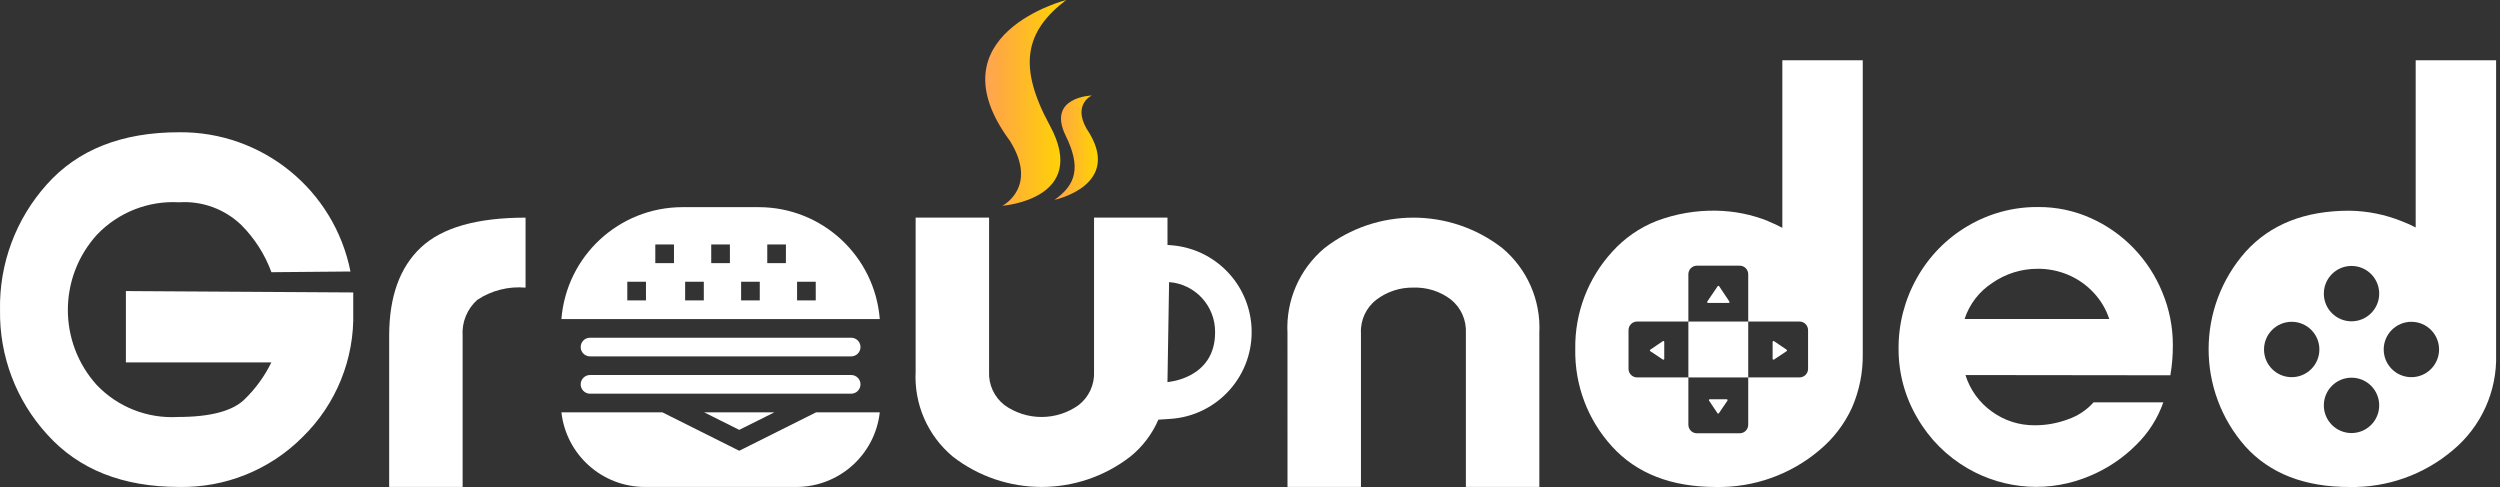
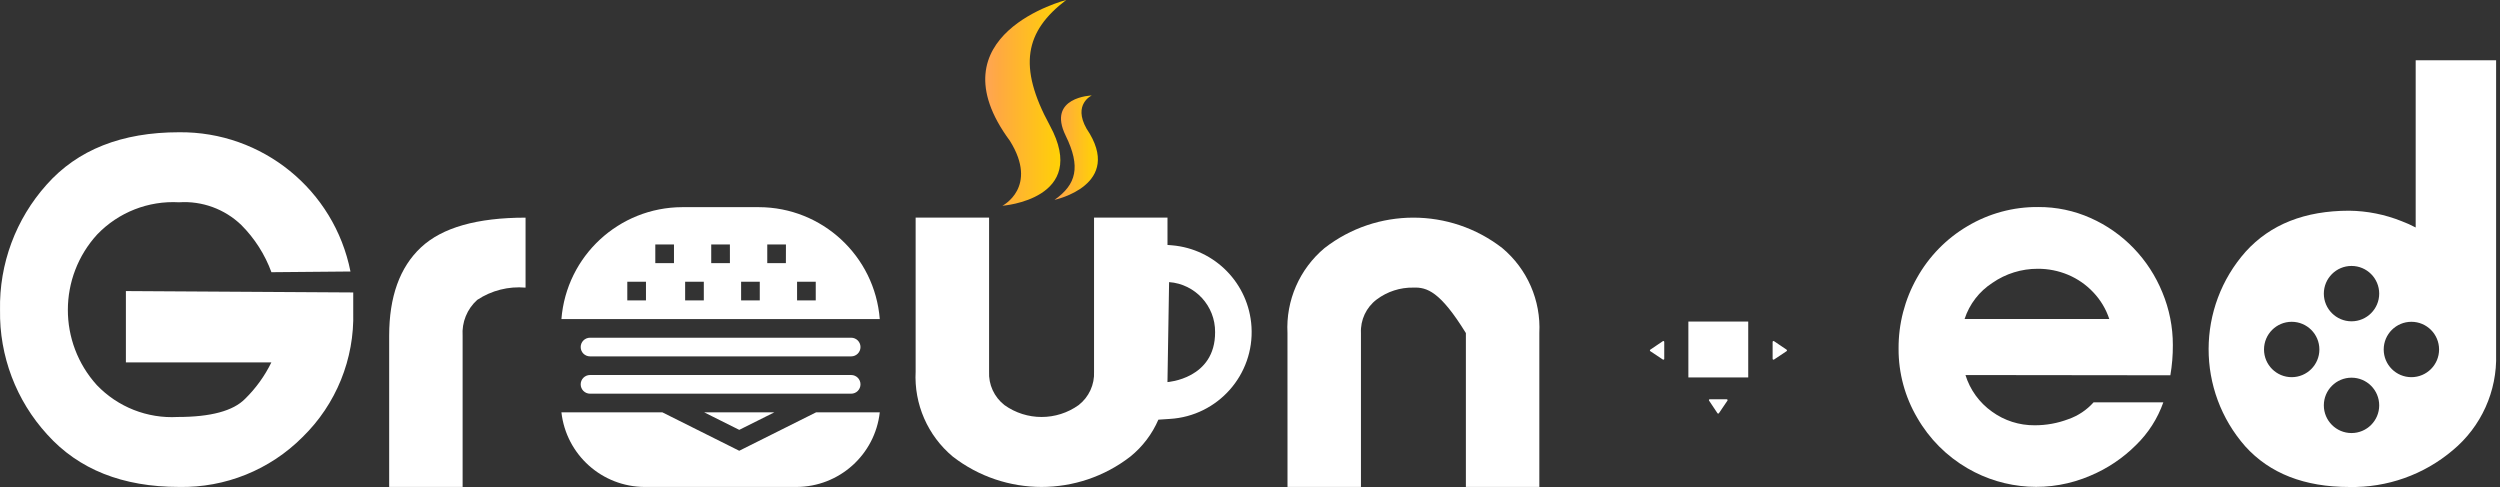
<svg xmlns="http://www.w3.org/2000/svg" width="385" height="75" viewBox="0 0 385 75" fill="none">
  <rect x="0" y="0" width="385" height="75" fill="#333333" stroke="none" />
  <g clip-path="url(#clip0_203_130)">
    <path d="M53.972 41.811L41.8 41.919C40.797 39.19 39.217 36.711 37.165 34.655C34.602 32.189 31.125 30.918 27.576 31.152C22.853 30.884 18.251 32.69 14.973 36.101C8.963 42.663 8.942 52.72 14.919 59.312C18.15 62.685 22.694 64.478 27.359 64.215C32.458 64.215 35.919 63.283 37.75 61.414C39.405 59.793 40.772 57.895 41.788 55.813H19.387V44.824L54.398 45.038V48.047C54.599 55.278 51.769 62.263 46.59 67.312C41.562 72.358 34.69 75.133 27.572 74.987C18.882 74.987 12.114 72.295 7.266 66.907C2.484 61.678 -0.112 54.819 0.005 47.734C-0.133 40.632 2.43 33.739 7.17 28.448C11.943 23.06 18.748 20.368 27.58 20.368C40.392 20.238 51.477 29.246 53.972 41.811Z" fill="white" />
    <path d="M80.936 33.518V44.294C78.315 44.064 75.698 44.728 73.504 46.175C71.932 47.575 71.1 49.623 71.243 51.725V74.991H59.932V51.721C59.932 45.69 61.566 41.15 64.835 38.095C68.099 35.044 73.47 33.518 80.936 33.518Z" fill="white" />
-     <path d="M198.271 51.291C198.012 46.271 200.127 41.426 203.981 38.2C212.032 31.955 223.292 31.955 231.347 38.2C235.201 41.422 237.316 46.271 237.057 51.291V74.991H225.746V51.291C225.85 49.293 224.989 47.37 223.43 46.12C221.779 44.862 219.739 44.218 217.666 44.29C215.63 44.252 213.641 44.896 212.011 46.12C210.397 47.337 209.49 49.272 209.586 51.291V74.991H198.276L198.271 51.291Z" fill="white" />
-     <path d="M274.48 9.279V35.086C273.782 34.71 273.063 34.375 272.323 34.083V34.057C269.752 33.029 267.015 32.482 264.243 32.444C261.138 32.394 258.049 32.925 255.139 34.02C252.523 35.044 250.182 36.666 248.301 38.747C244.543 42.84 242.499 48.219 242.591 53.774C242.491 59.304 244.514 64.663 248.243 68.746C251.996 72.893 257.372 74.996 264.239 74.996C270.066 75.108 275.734 73.098 280.181 69.336C282.317 67.564 284.031 65.332 285.193 62.807C286.334 60.199 286.903 57.377 286.865 54.531V9.283H274.48V9.279ZM278.442 56.8C278.442 57.532 277.853 58.121 277.122 58.121H269.226V65.407C269.226 66.138 268.636 66.728 267.905 66.728H261.33C260.598 66.728 260.009 66.138 260.009 65.407V58.121H252.113C251.382 58.121 250.792 57.532 250.792 56.8V50.84C250.792 50.108 251.382 49.519 252.113 49.519H260.009V42.233C260.009 41.502 260.598 40.913 261.33 40.913H267.909C268.636 40.913 269.226 41.502 269.226 42.229V49.519H277.122C277.853 49.519 278.442 50.108 278.442 50.84V56.8V56.8Z" fill="white" />
+     <path d="M198.271 51.291C198.012 46.271 200.127 41.426 203.981 38.2C212.032 31.955 223.292 31.955 231.347 38.2C235.201 41.422 237.316 46.271 237.057 51.291V74.991H225.746V51.291C221.779 44.862 219.739 44.218 217.666 44.29C215.63 44.252 213.641 44.896 212.011 46.12C210.397 47.337 209.49 49.272 209.586 51.291V74.991H198.276L198.271 51.291Z" fill="white" />
    <path d="M269.226 49.519H260.01V58.126H269.226V49.519Z" fill="white" />
-     <path d="M262.914 46.447L264.524 44.072C264.565 44.014 264.649 43.997 264.712 44.039C264.724 44.047 264.737 44.06 264.745 44.072L266.329 46.447C266.371 46.509 266.35 46.593 266.287 46.631C266.267 46.643 266.242 46.651 266.221 46.651H263.027C262.952 46.651 262.893 46.589 262.898 46.514C262.893 46.493 262.902 46.468 262.914 46.447Z" fill="white" />
    <path d="M266.032 61.687L264.711 63.639C264.669 63.697 264.586 63.714 264.523 63.672C264.511 63.664 264.498 63.651 264.49 63.639L263.19 61.687C263.148 61.624 263.169 61.541 263.232 61.503C263.252 61.49 263.277 61.482 263.298 61.482H265.919C265.994 61.482 266.053 61.545 266.049 61.62C266.053 61.641 266.045 61.666 266.032 61.687Z" fill="white" />
    <path d="M273.189 52.533L275.141 53.853C275.2 53.895 275.216 53.979 275.175 54.042C275.166 54.054 275.154 54.062 275.141 54.075L273.189 55.375C273.127 55.417 273.043 55.396 273.005 55.333C272.993 55.312 272.984 55.287 272.984 55.266V52.645C272.984 52.57 273.047 52.512 273.118 52.512C273.143 52.512 273.168 52.52 273.189 52.533Z" fill="white" />
    <path d="M256.089 52.533L254.137 53.853C254.078 53.895 254.062 53.979 254.103 54.042C254.112 54.054 254.124 54.062 254.137 54.075L256.089 55.375C256.151 55.417 256.235 55.396 256.273 55.333C256.285 55.312 256.294 55.287 256.294 55.266V52.645C256.294 52.57 256.231 52.512 256.16 52.512C256.135 52.512 256.11 52.52 256.089 52.533Z" fill="white" />
    <path d="M116.868 31.902H105.068C95.325 31.927 87.228 39.422 86.459 49.136H135.485C134.712 39.422 126.615 31.923 116.868 31.902ZM99.479 46.26H96.604V43.385H99.479V46.26ZM103.793 40.521H100.917V37.645H103.793V40.521ZM108.387 46.26H105.511V43.385H108.387V46.26V46.26ZM112.408 40.521H109.528V37.645H112.404L112.408 40.521ZM117.002 46.26H114.13V43.385H117.006V46.26H117.002ZM121.027 40.521H118.159V37.645H121.035L121.027 40.521ZM125.625 46.26H122.749V43.385H125.625V46.26Z" fill="white" />
    <path d="M90.864 54.883C90.07 54.883 89.426 54.24 89.426 53.446C89.426 52.651 90.07 52.008 90.864 52.008H131.079C131.873 52.008 132.516 52.651 132.516 53.446C132.516 54.24 131.873 54.883 131.079 54.883H90.864Z" fill="white" />
    <path d="M90.864 60.627C90.07 60.627 89.426 59.983 89.426 59.189C89.426 58.395 90.07 57.751 90.864 57.751H131.079C131.873 57.751 132.516 58.395 132.516 59.189C132.516 59.983 131.873 60.627 131.079 60.627H90.864Z" fill="white" />
    <path d="M108.441 63.499L113.846 66.199L119.25 63.499H108.441ZM108.441 63.499L113.846 66.199L119.25 63.499H108.441ZM125.679 63.499L113.842 69.418L102.004 63.499H86.459C87.195 70.036 92.721 74.981 99.3 74.99H122.644C129.224 74.981 134.749 70.036 135.485 63.499H125.679Z" fill="white" />
    <path d="M154.369 31.687C154.369 31.687 167.858 30.697 161.676 19.323C156.71 10.194 157.843 4.835 164.196 -0.001C164.196 -0.001 143.393 5.295 155.527 21.693C159.979 28.836 154.369 31.687 154.369 31.687Z" fill="url(#paint0_linear_203_130)" />
    <path d="M162.395 30.776C162.395 30.776 173.2 28.498 167.327 19.808C165.191 16.042 168.134 14.7 168.134 14.7C168.134 14.7 161.178 14.917 164.117 20.899C166.466 25.697 165.759 28.414 162.395 30.776Z" fill="url(#paint1_linear_203_130)" />
    <path d="M180.483 37.777L179.793 37.723V33.514H168.482V57.214C168.582 59.22 167.696 61.151 166.112 62.384C162.697 64.825 158.108 64.825 154.688 62.384C153.104 61.151 152.218 59.22 152.318 57.214V33.514H141.008V57.214C140.748 62.234 142.864 67.078 146.717 70.305C154.768 76.55 166.029 76.55 174.083 70.305C175.956 68.788 177.435 66.84 178.389 64.629L180.165 64.512C187.555 64.065 193.181 57.711 192.73 50.325C192.328 43.679 187.112 38.342 180.483 37.777ZM179.789 58.848L180.04 43.445C184.061 43.742 187.162 47.115 187.125 51.149C187.158 58.355 179.789 58.84 179.789 58.84V58.848V58.848Z" fill="white" />
    <path d="M334.235 57.794L302.681 57.756C303.387 60.035 304.821 62.012 306.765 63.391C308.675 64.779 310.982 65.514 313.344 65.493C315.116 65.498 316.876 65.18 318.535 64.549C320.023 64.031 321.357 63.14 322.41 61.961H333.152C332.279 64.444 330.845 66.689 328.96 68.524C326.945 70.539 324.563 72.144 321.933 73.247C315.806 75.901 308.779 75.483 303.007 72.123C299.784 70.254 297.113 67.575 295.257 64.344C293.36 61.125 292.365 57.451 292.381 53.715C292.352 49.886 293.33 46.111 295.22 42.78C297.063 39.486 299.746 36.74 302.998 34.825C306.292 32.865 310.062 31.845 313.895 31.883C316.671 31.866 319.421 32.443 321.954 33.576C324.437 34.679 326.686 36.255 328.571 38.211C330.473 40.184 331.978 42.504 333.01 45.041C334.076 47.608 334.624 50.362 334.619 53.142C334.628 54.705 334.498 56.26 334.235 57.794ZM302.534 49.129H324.83C324.324 47.591 323.48 46.182 322.364 45.012C321.273 43.854 319.956 42.939 318.489 42.32C317.005 41.697 315.409 41.38 313.799 41.392C311.316 41.388 308.888 42.14 306.844 43.553C304.813 44.861 303.291 46.834 302.543 49.133H302.534V49.129Z" fill="white" />
    <path d="M372.015 9.279V35.032C371.317 34.664 370.598 34.338 369.858 34.062C367.287 33.029 364.545 32.482 361.778 32.449C354.957 32.449 349.64 34.551 345.836 38.752C338.246 47.304 338.22 60.174 345.782 68.751C349.552 72.914 354.886 74.996 361.778 74.996C367.605 75.121 373.277 73.111 377.721 69.344C382.114 65.704 384.58 60.236 384.4 54.535V9.279H372.015ZM352.921 58.084C350.564 58.084 348.658 56.174 348.658 53.82C348.658 51.467 350.568 49.557 352.921 49.557C355.279 49.557 357.185 51.467 357.185 53.82C357.185 56.174 355.274 58.084 352.921 58.084ZM362.134 66.69C359.776 66.69 357.87 64.78 357.87 62.427C357.87 60.069 359.78 58.163 362.134 58.163C364.491 58.163 366.397 60.074 366.397 62.427C366.397 64.78 364.487 66.69 362.134 66.69ZM362.134 49.482C359.776 49.482 357.87 47.571 357.87 45.218C357.87 42.865 359.78 40.955 362.134 40.955C364.491 40.955 366.397 42.865 366.397 45.218C366.397 47.571 364.487 49.482 362.134 49.482ZM371.355 58.084C368.997 58.084 367.091 56.174 367.091 53.82C367.091 51.467 369.001 49.557 371.355 49.557C373.712 49.557 375.618 51.467 375.618 53.82C375.618 56.174 373.708 58.084 371.355 58.084Z" fill="white" />
  </g>
  <defs>
    <linearGradient id="paint0_linear_203_130" x1="151.727" y1="15.844" x2="164.196" y2="15.844" gradientUnits="userSpaceOnUse">
      <stop stop-color="#FFA555" />
      <stop offset="0.182" stop-color="#FFAA3F" />
      <stop offset="1" stop-color="#FFD500" />
    </linearGradient>
    <linearGradient id="paint1_linear_203_130" x1="162.396" y1="22.74" x2="169.076" y2="22.74" gradientUnits="userSpaceOnUse">
      <stop stop-color="#FFA555" />
      <stop offset="0.182" stop-color="#FFAA3F" />
      <stop offset="1" stop-color="#FFD500" />
    </linearGradient>
    <clipPath id="clip0_203_130">
      <rect width="384.409" height="75" fill="white" />
    </clipPath>
  </defs>
</svg>